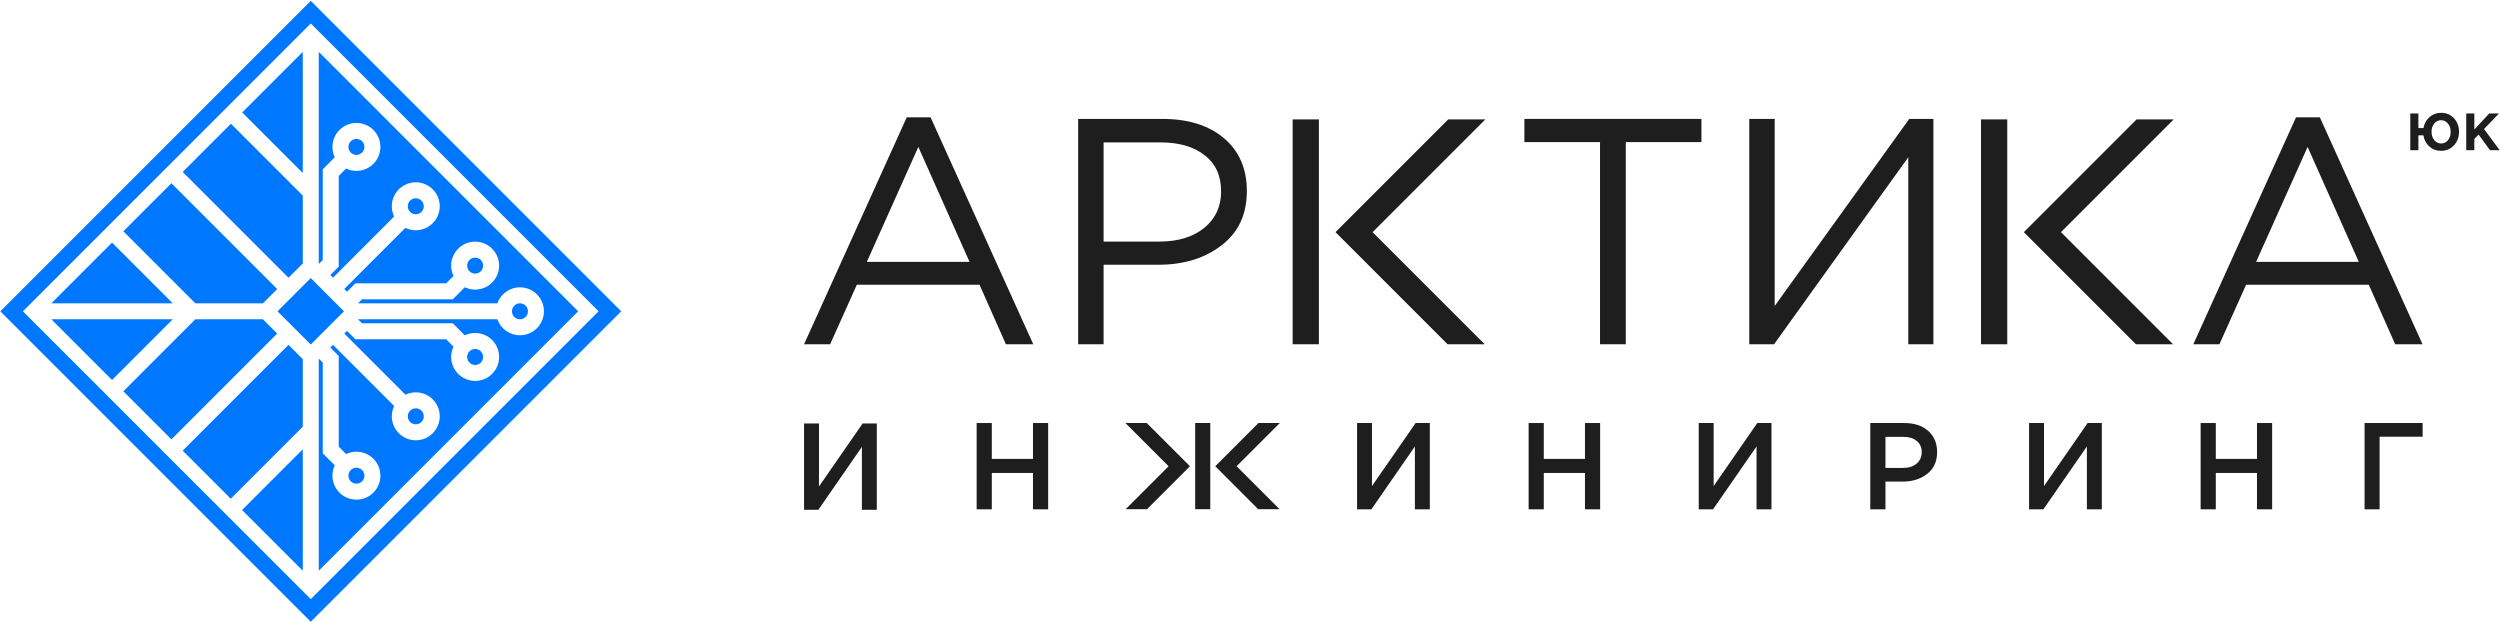
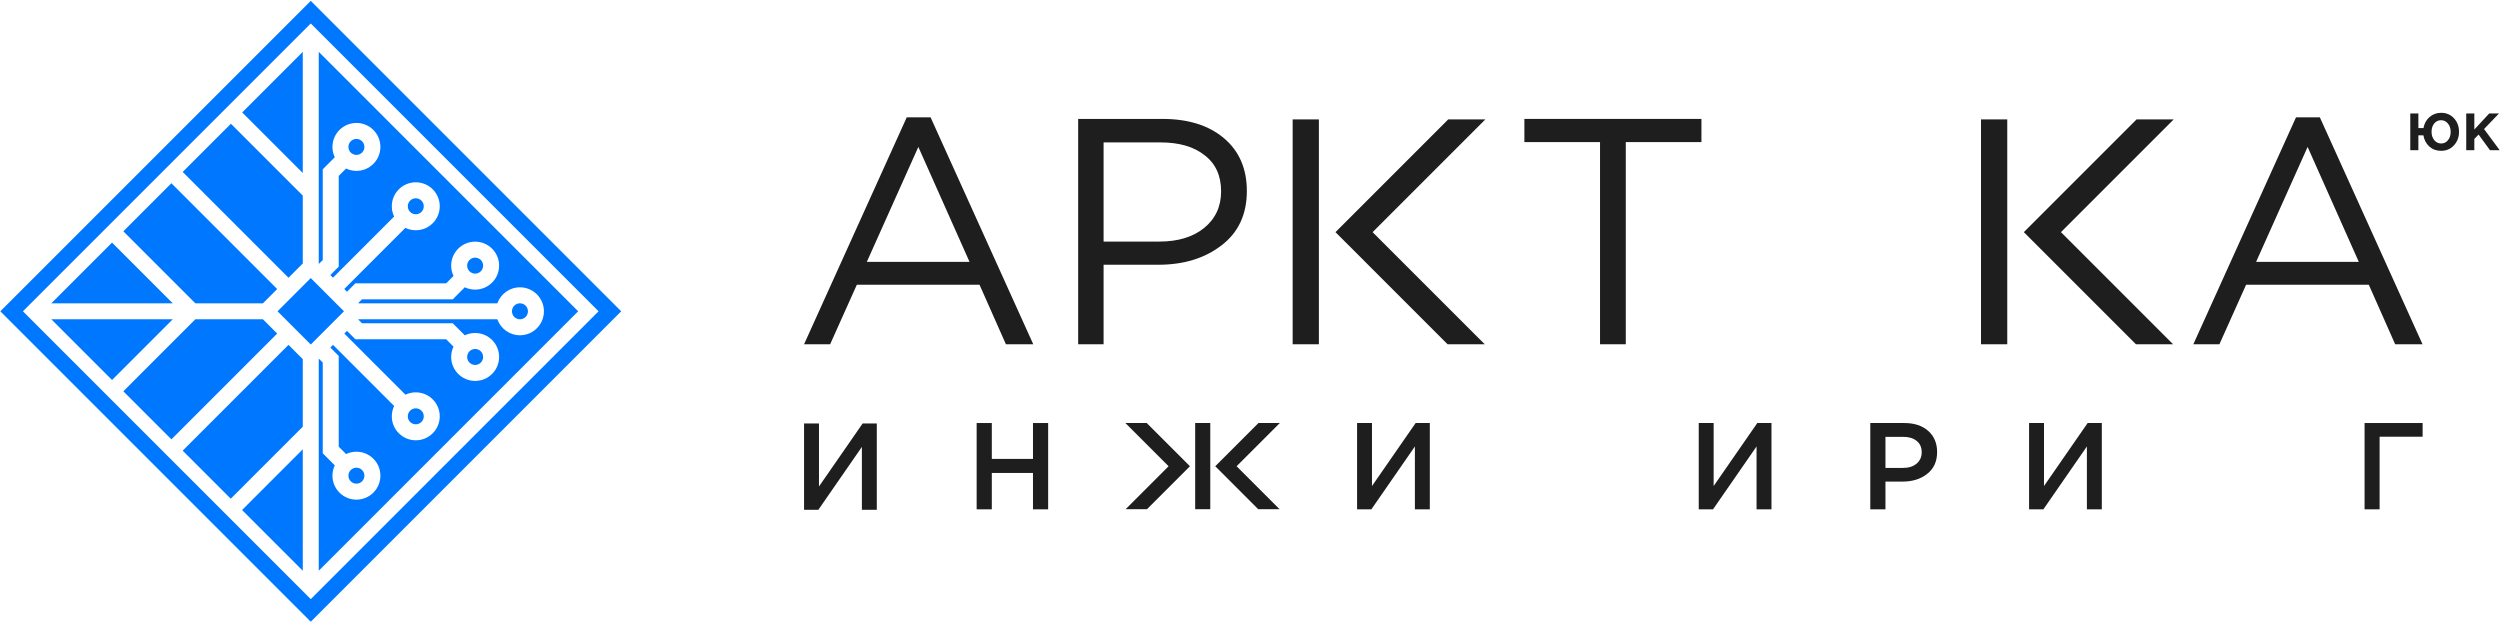
<svg xmlns="http://www.w3.org/2000/svg" width="2190" height="545" viewBox="0 0 2190 545" fill="none">
  <path d="M544.164 272.696L272.226 544.634L0.288 272.696L272.226 0.759L544.164 272.696ZM20.087 272.696L272.226 524.835L524.364 272.696L272.226 20.558L20.087 272.696ZM265.226 499.95L212.048 446.772L265.226 393.595V499.95ZM506.479 272.696L279.226 499.95V314.595L279.475 314.346L282.726 317.597V397.096L293.271 407.643C291.96 410.384 291.226 413.454 291.226 416.696C291.226 428.294 300.628 437.696 312.226 437.696C323.823 437.696 333.226 428.294 333.226 416.696C333.226 405.098 323.823 395.696 312.226 395.696C308.984 395.696 305.914 396.432 303.173 397.743L296.726 391.296V311.797L289.375 304.445L291.724 302.097L345.271 355.644C343.959 358.385 343.226 361.455 343.226 364.696C343.226 376.294 352.628 385.696 364.226 385.696C375.823 385.696 385.226 376.294 385.226 364.696C385.226 353.098 375.823 343.696 364.226 343.696C360.983 343.696 357.913 344.432 355.171 345.744L301.624 292.197L303.975 289.846L311.326 297.196H390.825L397.271 303.643C395.96 306.384 395.226 309.454 395.226 312.696C395.226 324.294 404.628 333.696 416.226 333.696C427.823 333.696 437.226 324.294 437.226 312.696C437.226 301.098 427.823 291.696 416.226 291.696C412.984 291.696 409.913 292.431 407.172 293.743L396.625 283.196H317.126L313.875 279.945L314.125 279.696H435.675C438.558 287.853 446.336 293.696 455.479 293.696C467.077 293.696 476.479 284.294 476.479 272.696C476.479 261.098 467.077 251.697 455.479 251.696C446.336 251.696 438.558 257.54 435.675 265.696H314.125L313.875 265.446L317.126 262.196H396.625L407.172 251.648C409.913 252.96 412.984 253.696 416.226 253.696C427.823 253.696 437.226 244.294 437.226 232.696C437.226 221.098 427.823 211.696 416.226 211.696C404.628 211.696 395.226 221.098 395.226 232.696C395.226 235.938 395.96 239.008 397.271 241.749L390.825 248.196H311.326L303.975 255.546L301.579 253.15L355.109 199.619C357.867 200.95 360.959 201.696 364.226 201.696C375.823 201.696 385.226 192.294 385.226 180.696C385.226 169.098 375.823 159.696 364.226 159.696C352.628 159.696 343.226 169.098 343.226 180.696C343.226 183.914 343.949 186.962 345.242 189.688L291.68 243.251L289.375 240.946L296.726 233.596V154.097L303.173 147.648C305.914 148.96 308.984 149.696 312.226 149.696C323.823 149.696 333.226 140.294 333.226 128.696C333.226 117.098 323.823 107.696 312.226 107.696C300.628 107.696 291.226 117.098 291.226 128.696C291.226 131.938 291.96 135.008 293.271 137.749L282.726 148.297V227.796L279.475 231.046L279.226 230.797V45.442L506.479 272.696ZM265.226 314.596V373.796L202.148 436.873L160.048 394.772L252.726 302.096L265.226 314.596ZM312.226 409.696C316.091 409.696 319.226 412.83 319.226 416.696C319.226 420.562 316.091 423.696 312.226 423.696C308.36 423.696 305.226 420.562 305.226 416.696C305.226 412.83 308.36 409.696 312.226 409.696ZM242.825 292.195L150.148 384.873L108.048 342.772L171.125 279.696H230.326L242.825 292.195ZM364.226 357.696C368.091 357.696 371.226 360.83 371.226 364.696C371.226 368.562 368.091 371.696 364.226 371.696C360.36 371.696 357.226 368.562 357.226 364.696C357.226 360.83 360.36 357.696 364.226 357.696ZM98.148 332.873L44.972 279.696H151.326L98.148 332.873ZM416.226 305.696C420.091 305.696 423.226 308.83 423.226 312.696C423.226 316.562 420.091 319.696 416.226 319.696C412.36 319.696 409.226 316.562 409.226 312.696C409.226 308.83 412.36 305.696 416.226 305.696ZM301.326 272.696L272.226 301.797L243.125 272.696L272.226 243.596L301.326 272.696ZM455.479 265.696C459.345 265.697 462.479 268.83 462.479 272.696C462.479 276.562 459.345 279.696 455.479 279.696C451.613 279.696 448.479 276.562 448.479 272.696C448.479 268.83 451.613 265.696 455.479 265.696ZM151.326 265.696H44.972L98.148 212.519L151.326 265.696ZM242.825 253.196L230.326 265.696H171.125L108.048 202.619L150.147 160.519L242.825 253.196ZM265.226 171.343V230.797L252.726 243.297L160.047 150.618L202.274 108.392L265.226 171.343ZM416.226 225.696C420.091 225.696 423.226 228.83 423.226 232.696C423.226 236.562 420.091 239.696 416.226 239.696C412.36 239.696 409.226 236.562 409.226 232.696C409.226 228.83 412.36 225.696 416.226 225.696ZM364.226 173.696C368.091 173.696 371.226 176.83 371.226 180.696C371.226 184.562 368.091 187.696 364.226 187.696C360.36 187.696 357.226 184.562 357.226 180.696C357.226 176.83 360.36 173.696 364.226 173.696ZM265.226 151.544L212.174 98.492L265.226 45.442V151.544ZM312.226 121.696C316.091 121.696 319.226 124.83 319.226 128.696C319.226 132.562 316.091 135.696 312.226 135.696C308.36 135.696 305.226 132.562 305.226 128.696C305.226 124.83 308.36 121.696 312.226 121.696Z" fill="#0077FF" />
  <path d="M1921.36 301.573L2011.31 102.763H2032.18L2122.14 301.573H2098.17L2075.05 249.403H1967.6L1944.2 301.573H1921.36ZM1976.35 229.381H2066.3L2021.47 128.707L1976.35 229.381Z" fill="#1E1E1E" />
-   <path d="M1532.36 301.572V104.172H1554.63V268.014L1672.51 104.172H1693.66V301.572H1671.66V137.73L1554.07 301.572H1532.36Z" fill="#1E1E1E" />
  <path d="M1401.63 301.572V124.476H1335.36V104.172H1490.46V124.476H1424.19V301.572H1401.63Z" fill="#1E1E1E" />
-   <path d="M944.47 301.572V104.172H1018.35C1040.91 104.172 1058.87 109.812 1072.22 121.092C1085.56 132.372 1092.24 147.788 1092.24 167.34C1092.24 187.832 1084.81 203.718 1069.96 214.998C1055.3 226.278 1036.87 231.918 1014.69 231.918H966.748V301.572H944.47ZM966.748 211.614H1015.53C1031.89 211.614 1044.96 207.666 1054.73 199.77C1064.7 191.686 1069.68 180.97 1069.68 167.622C1069.68 153.898 1064.88 143.37 1055.3 136.038C1045.9 128.518 1033.02 124.758 1016.66 124.758H966.748V211.614Z" fill="#1E1E1E" />
+   <path d="M944.47 301.572V104.172H1018.35C1040.91 104.172 1058.87 109.812 1072.22 121.092C1085.56 132.372 1092.24 147.788 1092.24 167.34C1092.24 187.832 1084.81 203.718 1069.96 214.998C1055.3 226.278 1036.87 231.918 1014.69 231.918H966.748V301.572ZM966.748 211.614H1015.53C1031.89 211.614 1044.96 207.666 1054.73 199.77C1064.7 191.686 1069.68 180.97 1069.68 167.622C1069.68 153.898 1064.88 143.37 1055.3 136.038C1045.9 128.518 1033.02 124.758 1016.66 124.758H966.748V211.614Z" fill="#1E1E1E" />
  <path d="M704.356 301.573L794.314 102.763H815.182L905.14 301.573H881.17L858.046 249.403H750.604L727.198 301.573H704.356ZM759.346 229.381H849.304L804.466 128.707L759.346 229.381Z" fill="#1E1E1E" />
  <path d="M2071.36 446.172V370.572H2122.22V382.56H2084.53V446.172H2071.36Z" fill="#1E1E1E" />
-   <path d="M1927.75 446.172V370.572H1941.04V402H1977.11V370.572H1990.39V446.172H1977.11V414.312H1941.04V446.172H1927.75Z" fill="#1E1E1E" />
  <path d="M1777.47 446.172V370.572H1790.54V425.76L1828.77 370.572H1841.19V446.172H1828.12V391.092L1790 446.172H1777.47Z" fill="#1E1E1E" />
  <path d="M1638.37 446.172V370.572H1668.18C1676.96 370.572 1683.95 372.876 1689.13 377.484C1694.32 382.092 1696.91 388.284 1696.91 396.06C1696.91 404.196 1694.03 410.532 1688.27 415.068C1682.58 419.604 1675.38 421.872 1666.67 421.872H1651.66V446.172H1638.37ZM1651.66 409.884H1667.1C1672.07 409.884 1676.03 408.624 1678.98 406.104C1681.93 403.584 1683.41 400.272 1683.41 396.168C1683.41 391.848 1681.93 388.536 1678.98 386.232C1676.1 383.856 1672.14 382.668 1667.1 382.668H1651.66V409.884Z" fill="#1E1E1E" />
  <path d="M1488.09 446.172V370.572H1501.16V425.76L1539.39 370.572H1551.81V446.172H1538.74V391.092L1500.62 446.172H1488.09Z" fill="#1E1E1E" />
-   <path d="M1339.08 446.172V370.572H1352.36V402H1388.43V370.572H1401.72V446.172H1388.43V414.312H1352.36V446.172H1339.08Z" fill="#1E1E1E" />
  <path d="M1188.8 446.172V370.572H1201.86V425.76L1240.1 370.572H1252.52V446.172H1239.45V391.092L1201.32 446.172H1188.8Z" fill="#1E1E1E" />
  <path d="M855.54 446.172V370.572H868.824V402H904.896V370.572H918.18V446.172H904.896V414.312H868.824V446.172H855.54Z" fill="#1E1E1E" />
  <path d="M704.356 446.573V370.973H717.424V426.161L755.656 370.973H768.076V446.573H755.008V391.493L716.884 446.573H704.356Z" fill="#1E1E1E" />
  <path d="M2160.42 131.572V99.372H2167.51V113.448L2180.57 99.372H2189.13L2176.02 113.034L2189.73 131.572H2181.22L2171.23 117.864L2167.51 121.728V131.572H2160.42Z" fill="#1E1E1E" />
  <path d="M2138.37 132.124C2134.32 132.124 2130.89 130.867 2128.07 128.352C2125.28 125.807 2123.56 122.541 2122.91 118.554H2118.5V131.572H2111.41V99.372H2118.5V112.206H2122.96C2123.64 108.312 2125.38 105.107 2128.2 102.592C2131.06 100.078 2134.48 98.82 2138.46 98.82C2143 98.82 2146.74 100.415 2149.69 103.604C2152.63 106.794 2154.1 110.75 2154.1 115.472C2154.1 120.164 2152.62 124.12 2149.64 127.34C2146.7 130.53 2142.94 132.124 2138.37 132.124ZM2138.46 125.684C2140.92 125.684 2142.91 124.718 2144.44 122.786C2146.01 120.854 2146.79 118.416 2146.79 115.472C2146.79 112.59 2145.99 110.182 2144.4 108.25C2142.83 106.288 2140.82 105.306 2138.37 105.306C2135.92 105.306 2133.91 106.272 2132.34 108.204C2130.81 110.106 2130.04 112.528 2130.04 115.472C2130.04 118.355 2130.83 120.778 2132.39 122.74C2133.95 124.703 2135.98 125.684 2138.46 125.684Z" fill="#1E1E1E" />
  <path d="M1155.36 301.572H1132.36V104.572H1155.36V301.572ZM1202.4 203.354L1300.62 301.572H1268.09L1181.09 214.572L1169.87 203.354L1186.14 187.091H1186.14L1268.66 104.572H1301.18L1202.4 203.354Z" fill="#1E1E1E" />
  <path d="M1004.55 370.575L1036.42 402.44L1042.4 408.425L1036.62 414.207L1004.76 446.072H986.044L1023.69 408.425L985.843 370.575H1004.55ZM1060.2 446.072H1046.97V370.575H1060.2V446.072ZM1083.27 408.425L1120.91 446.072H1102.2L1070.34 414.207L1064.55 408.425L1070.54 402.44L1102.4 370.575H1121.12L1083.27 408.425Z" fill="#1E1E1E" />
  <path d="M1758.36 301.572H1735.36V104.572H1758.36V301.572ZM1805.4 203.354L1903.62 301.572H1871.09L1784.09 214.572L1772.87 203.354L1789.14 187.091H1789.14L1871.66 104.572H1904.18L1805.4 203.354Z" fill="#1E1E1E" />
</svg>